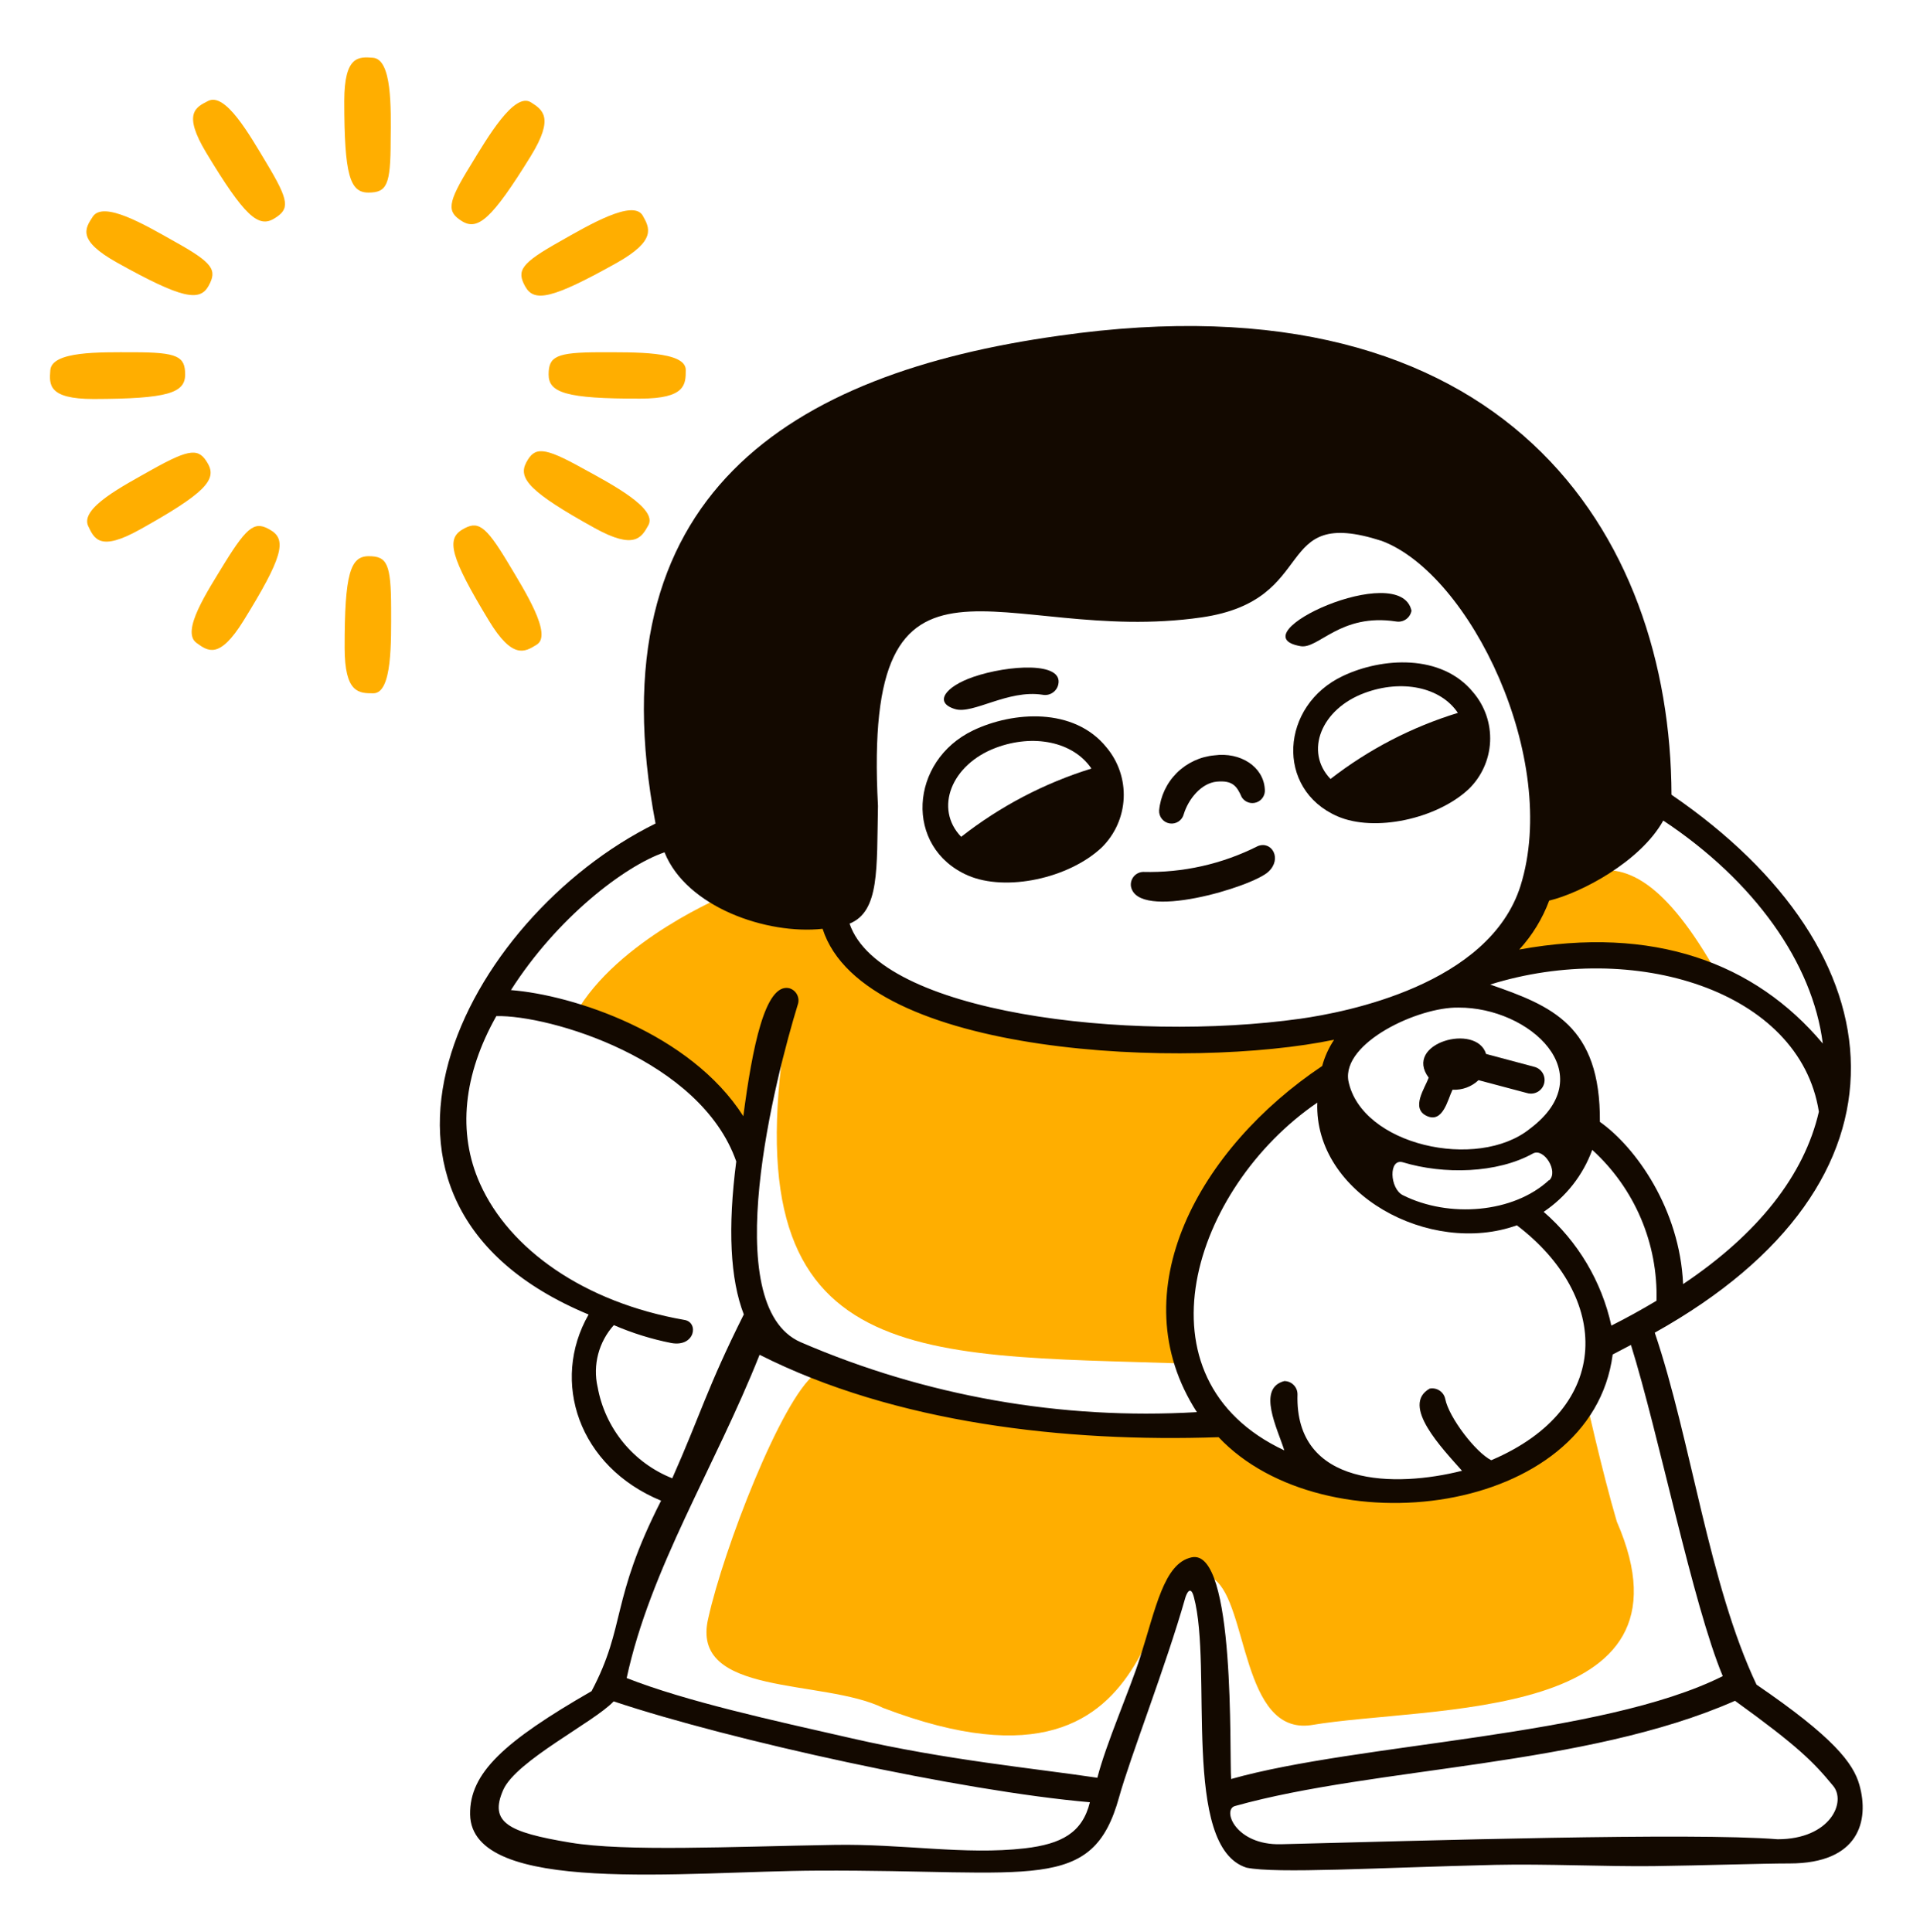
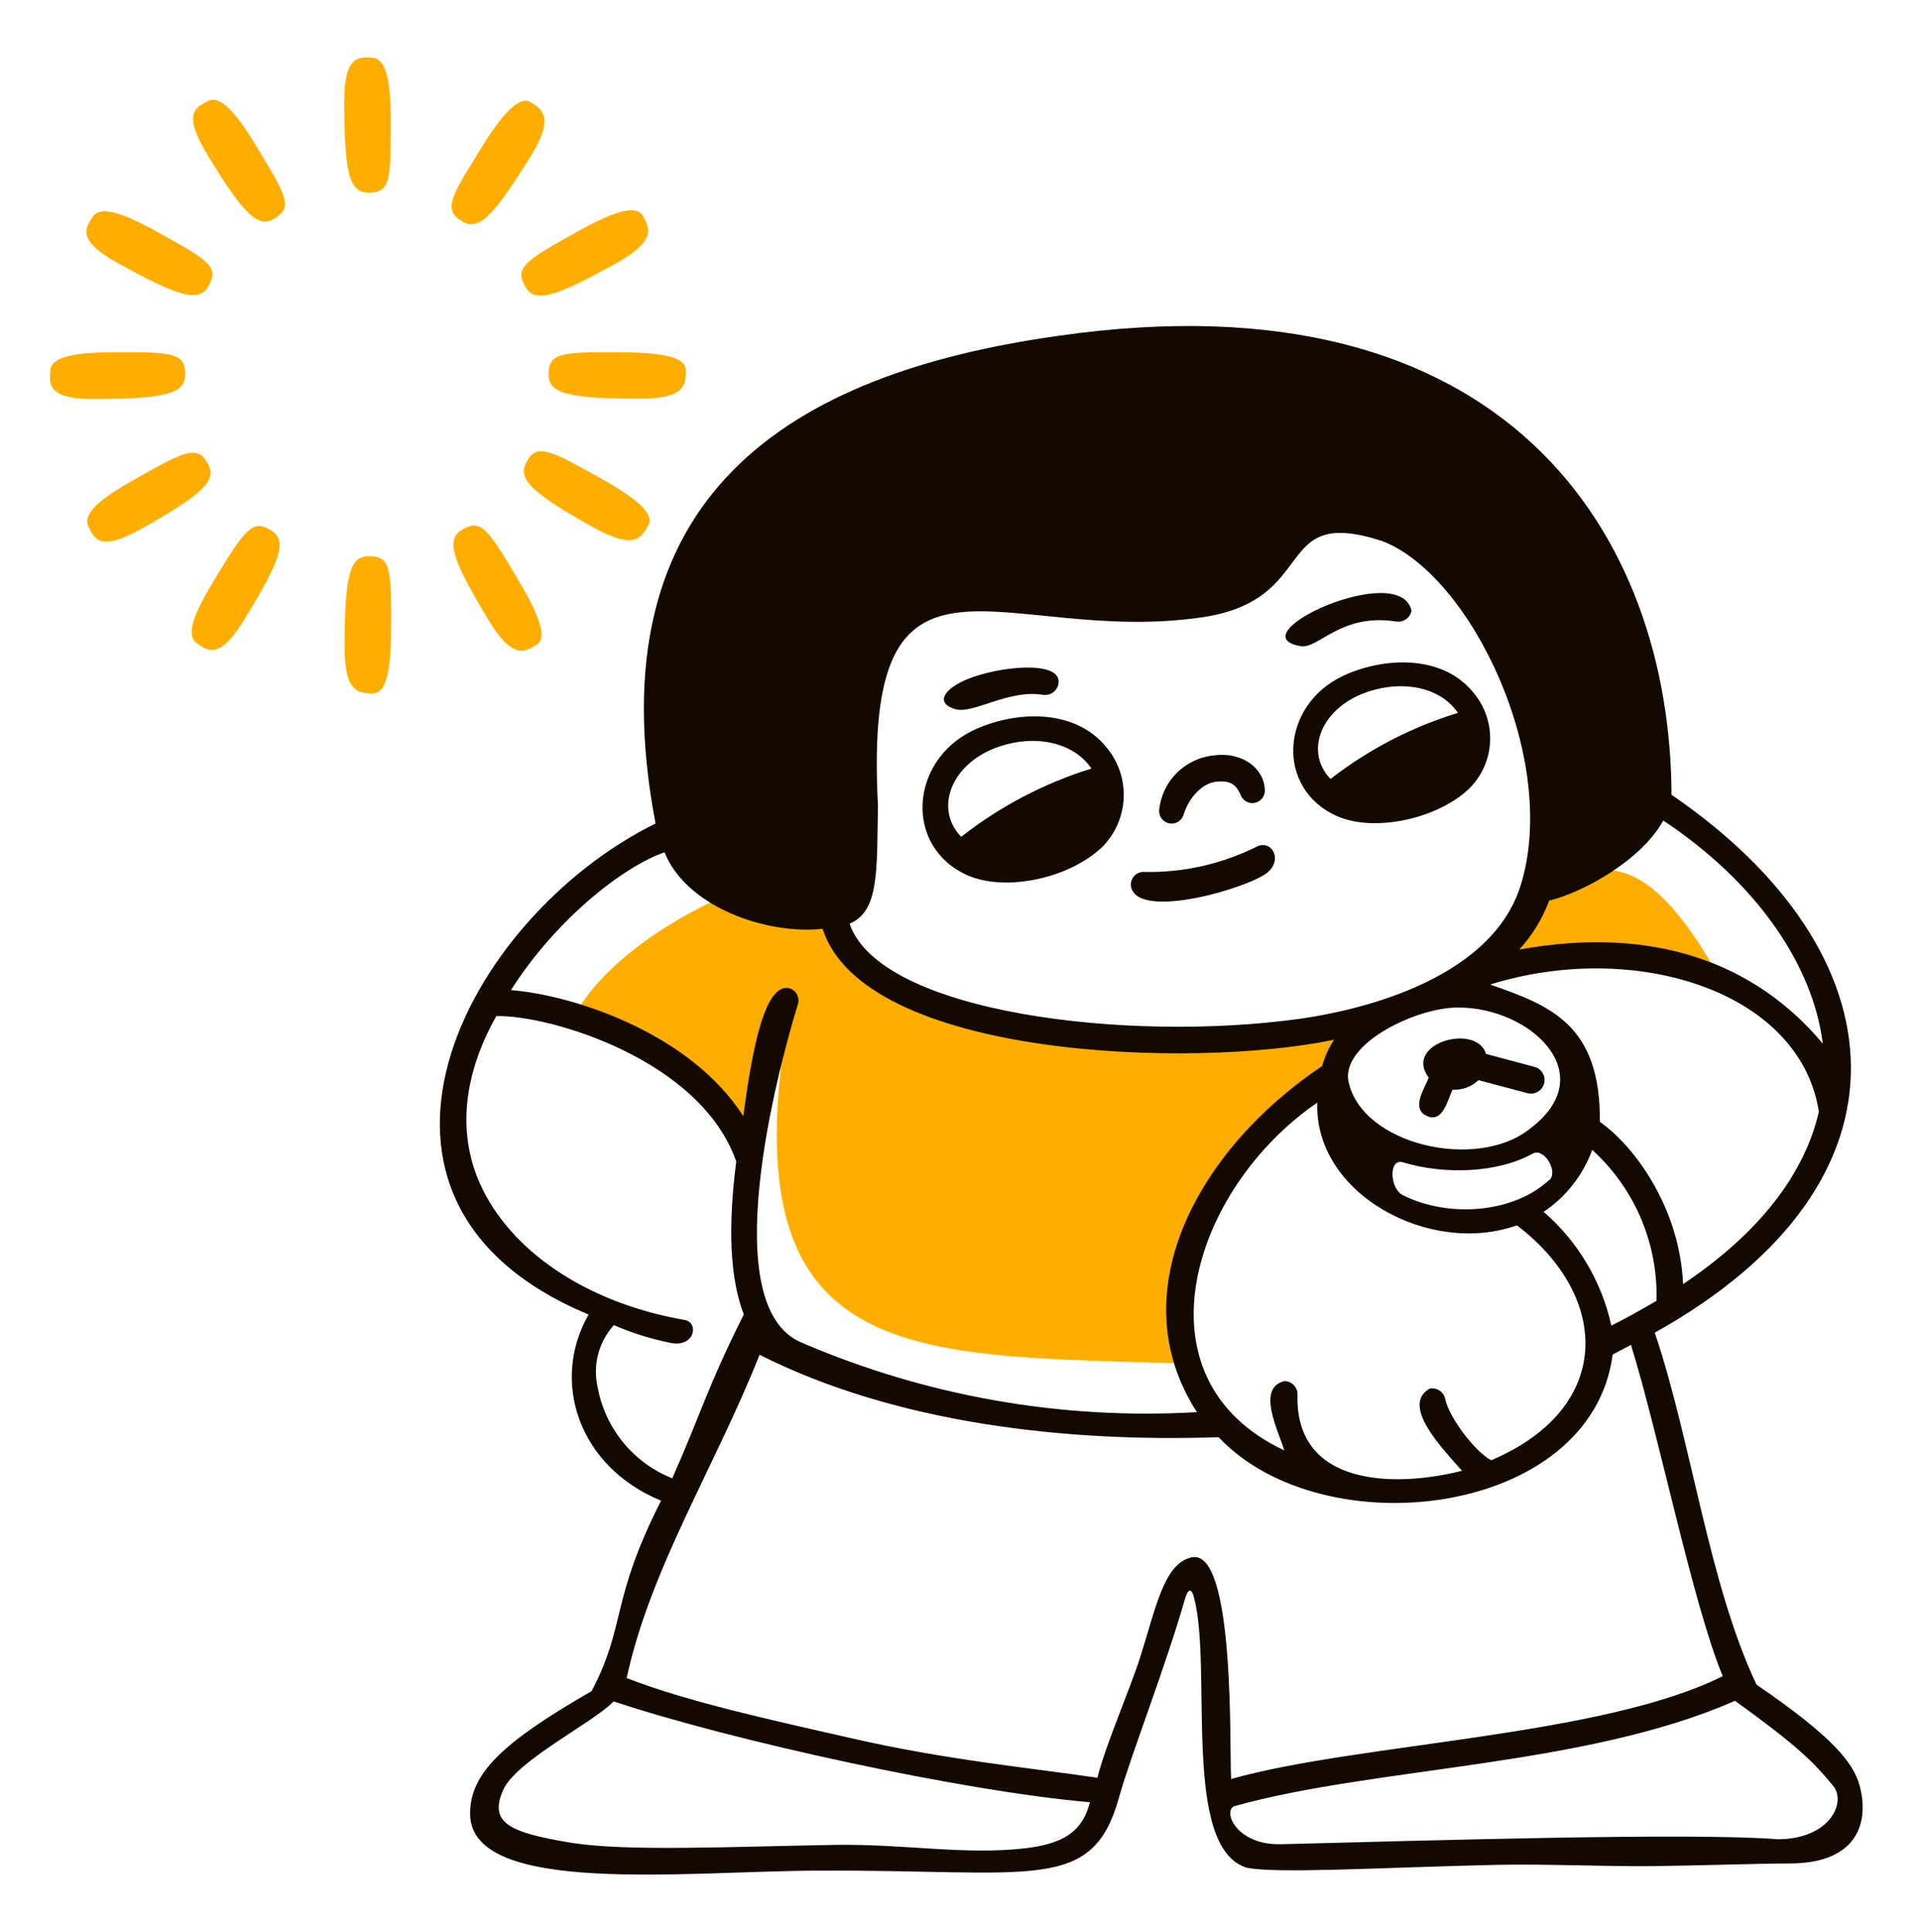
<svg xmlns="http://www.w3.org/2000/svg" width="155" height="156" viewBox="0 0 155 156" fill="none">
  <path d="M139.085 79.439C130.547 63.706 125.784 71.418 118.311 78.783C118.311 78.775 129.536 74.391 139.085 79.439Z" fill="#FFAE00" />
  <path d="M60.256 91.993C61.53 88.31 62.757 83.176 63.637 82.034C58.766 110.598 73.581 109.355 95.714 110.096C92.078 99.396 102.662 91.568 109.456 82.898C107.395 84.852 68.285 85.284 67.32 73.943C63.622 74.993 58.673 72.252 58.673 72.252C58.673 72.252 49.834 75.865 46.452 81.864C51.614 84.401 56.287 87.83 60.256 91.993Z" fill="#FFAE00" />
  <path d="M97.86 114.906L97.953 115.038C97.953 114.999 97.922 114.953 97.86 114.906Z" fill="#FFAE00" />
-   <path d="M127.984 112.744C124.494 122.865 102.569 121.444 97.953 115.06C97.891 116.302 64.216 112.157 65.799 110.937C63.066 113.006 58.41 125.096 57.183 130.639C55.639 137.031 66.447 135.51 71.303 137.903C96.416 147.468 91.298 122.718 98.038 127.52C100.74 129.535 100.246 140.057 105.819 139.293C115.408 137.664 137.618 139.138 130.524 122.857C129.343 118.858 127.984 112.744 127.984 112.744Z" fill="#FFAE00" />
  <path d="M78.135 70.685C81.223 72.02 86.303 70.916 88.943 68.423C90.012 67.37 90.644 65.954 90.714 64.455C90.784 62.957 90.287 61.488 89.322 60.34C86.689 57.082 81.771 57.445 78.575 58.966C73.41 61.428 72.97 68.423 78.135 70.685ZM80.389 60.379C83.431 59.236 86.643 59.884 88.109 62.054C84.298 63.236 80.735 65.104 77.595 67.566C75.402 65.288 76.792 61.73 80.389 60.379Z" fill="#130900" />
  <path d="M150.109 144.118C149.615 142.358 148.009 140.258 141.802 136.02C137.942 127.868 136.53 116.295 133.588 107.602C155.397 95.428 153.552 76.907 134.939 64.169C134.862 43.194 121.584 21.925 85.461 27.113C63.806 30.139 47.865 39.936 52.921 66.493C37.481 74.105 25.615 97.026 47.517 106.136C44.429 111.54 46.707 118.426 53.369 121.167C49.254 129.242 50.559 131.249 47.757 136.545C40.677 140.621 37.906 143.161 37.952 146.496C38.052 153.081 55.291 151.082 66.007 151.036C83.423 150.951 88.194 152.912 90.348 145.091C91.236 141.887 94.123 134.515 95.69 129.003C95.783 128.694 96.107 127.929 96.377 128.933C97.921 134.623 95.343 149.113 100.624 150.796C103.055 151.298 111.177 150.796 120.696 150.572C124.733 150.48 129.728 150.719 133.496 150.673C137.564 150.619 142.258 150.457 144.474 150.457C150.078 150.457 150.92 147.006 150.109 144.118ZM133.727 105.024C132.537 105.737 131.322 106.407 130.083 107.031C129.298 103.46 127.381 100.238 124.618 97.844C126.423 96.635 127.796 94.883 128.539 92.842C130.231 94.379 131.57 96.263 132.466 98.365C133.361 100.468 133.791 102.739 133.727 105.024ZM118.032 118.75C112.69 120.109 104.514 120.086 104.746 112.574C104.746 112.292 104.634 112.021 104.434 111.821C104.234 111.621 103.963 111.509 103.681 111.509C101.442 112.096 103.14 115.369 103.681 117.106C91.329 111.316 96.262 95.922 106.344 89.028C106.082 96.401 115.438 101.45 122.456 98.933C129.983 104.661 130.338 113.67 120.387 117.901C119.129 117.268 116.975 114.458 116.674 112.96C116.618 112.682 116.454 112.437 116.218 112.28C115.982 112.122 115.694 112.064 115.415 112.119C113.053 113.462 116.434 116.951 118.032 118.758V118.75ZM123.521 91.128C119.268 94.563 109.888 92.463 108.853 87.268C108.328 84.18 114.512 81.293 117.739 81.354C123.475 81.323 129.396 86.697 123.521 91.128ZM125.065 95.273C122.186 97.952 116.959 98.362 113.254 96.501C112.188 95.976 112.08 93.506 113.254 93.845C116.535 94.841 120.866 94.749 123.768 93.127C124.656 92.672 125.837 94.602 125.065 95.304V95.273ZM135.873 103.65C135.603 97.636 132.075 92.641 129.157 90.58C129.219 82.79 125.251 81.208 120.302 79.494C131.82 75.888 145.292 79.918 146.836 89.761C145.655 94.888 141.934 99.62 135.873 103.681V103.65ZM125.065 72.716C127.621 72.106 132.423 69.581 134.275 66.254C141.625 71.125 146.334 77.749 147.152 84.257C141.679 77.734 133.48 74.7 122.649 76.668C123.701 75.518 124.522 74.176 125.065 72.716ZM70.878 65.065C69.612 41.38 80.829 52.188 97.003 49.849C106.653 48.451 102.577 40.785 111.547 43.673C118.689 46.351 125.953 61.29 122.749 71.527C120.217 79.525 108.637 81.733 104.993 82.25C91.097 84.203 71.025 81.794 68.585 74.576C71.025 73.58 70.77 70.152 70.878 65.065ZM53.647 68.817C55.407 73.233 61.9 75.487 66.408 74.993C69.736 85.384 96.138 86.365 107.703 83.948C107.268 84.599 106.942 85.316 106.738 86.071C96.872 92.672 90.325 104.252 96.624 114.018C85.671 114.657 74.721 112.724 64.648 108.374C57.824 105.41 62.648 86.828 64.401 81.123C64.448 80.99 64.468 80.848 64.459 80.707C64.449 80.566 64.41 80.429 64.345 80.303C64.28 80.178 64.189 80.067 64.079 79.978C63.969 79.89 63.842 79.825 63.706 79.787C61.768 79.37 60.734 84.573 60.008 90.124C55.724 83.408 46.267 80.335 41.248 79.942C44.939 74.144 50.397 69.928 53.647 68.817ZM48.243 111.987C48.046 111.111 48.063 110.199 48.291 109.33C48.52 108.461 48.953 107.66 49.555 106.993C51.044 107.637 52.596 108.121 54.187 108.436C56.125 108.791 56.442 106.738 55.23 106.568C47.131 105.148 41.117 100.855 38.755 95.582C36.894 91.444 37.419 86.743 40.067 82.041C44.36 81.941 56.55 85.531 59.437 93.776C58.742 99.165 58.945 103.282 60.047 106.128C57.09 112.034 56.557 114.211 54.272 119.36C52.721 118.745 51.352 117.743 50.297 116.45C49.242 115.157 48.535 113.615 48.243 111.972V111.987ZM82.728 149.237C77.857 149.793 72.909 148.859 67.335 148.959C58.966 149.098 50.489 149.515 46.035 148.774C41.025 147.94 39.457 147.152 40.631 144.504C41.696 142.142 47.957 139.054 49.54 137.371C58.935 140.513 77.664 144.628 87.986 145.516C87.376 147.986 85.693 148.889 82.728 149.237ZM96.184 125.745C93.953 126.239 93.313 129.844 92.039 133.828C91.19 136.499 89.321 140.698 88.588 143.539C83.415 142.767 76.421 142.111 68.709 140.343C62.394 138.907 55.368 137.371 50.59 135.487C52.512 126.602 57.7 118.503 61.321 109.386C72.283 114.921 86.025 116.465 98.377 116.041C106.869 125.05 128.485 122.456 130.191 109.363L131.666 108.591C133.905 115.763 136.661 129.551 139.077 135.333C129.311 140.228 109.641 140.737 99.388 143.64C99.234 141.694 99.782 124.934 96.184 125.745ZM143.509 148.503C136.56 147.948 114.944 148.619 103.418 148.905C99.72 148.998 98.632 146.087 99.713 145.817C111.022 142.652 127.983 142.652 140.065 137.325C145.161 141 146.411 142.281 147.971 144.172C149.098 145.477 147.755 148.503 143.509 148.503Z" fill="#130900" />
  <path d="M123.877 86.141L119.97 85.098C119.198 82.566 113.261 84.226 115.338 87.013C115.037 87.847 113.864 89.483 115.176 90.101C116.488 90.719 116.874 88.773 117.26 87.986C117.645 88.006 118.029 87.948 118.39 87.816C118.751 87.683 119.081 87.478 119.36 87.214L123.313 88.264C123.594 88.338 123.894 88.298 124.146 88.152C124.398 88.006 124.582 87.766 124.656 87.484C124.731 87.202 124.691 86.903 124.545 86.651C124.398 86.399 124.158 86.215 123.877 86.141Z" fill="#130900" />
  <path d="M108.422 54.573C103.357 56.951 102.933 63.721 107.981 65.914C110.961 67.203 115.964 66.138 118.558 63.721C119.604 62.71 120.225 61.338 120.294 59.885C120.362 58.431 119.874 57.007 118.929 55.901C116.358 52.751 111.54 53.098 108.422 54.573ZM117.686 57.561C113.966 58.703 110.484 60.51 107.41 62.895C105.295 60.687 106.638 57.244 110.174 55.947C113.154 54.843 116.288 55.461 117.693 57.561H117.686Z" fill="#130900" />
  <path d="M102.407 70.376C103.519 69.334 102.67 67.867 101.543 68.315C98.674 69.765 95.491 70.482 92.278 70.4C92.137 70.405 91.997 70.44 91.869 70.502C91.742 70.564 91.628 70.651 91.536 70.76C91.444 70.868 91.375 70.994 91.334 71.13C91.293 71.266 91.281 71.409 91.298 71.55C91.777 74.422 101.133 71.604 102.407 70.376Z" fill="#130900" />
  <path d="M77.101 57.252C78.56 57.692 81.354 55.662 84.157 56.094C84.433 56.15 84.719 56.097 84.957 55.945C85.195 55.794 85.364 55.557 85.431 55.283C85.886 53.407 81.401 53.685 78.567 54.658C76.313 55.438 75.356 56.727 77.101 57.252Z" fill="#130900" />
  <path d="M95.567 65.728C95.938 64.524 96.972 63.227 98.23 63.111C99.489 62.996 99.844 63.451 100.245 64.37C100.368 64.564 100.552 64.711 100.769 64.786C100.986 64.862 101.221 64.861 101.438 64.785C101.654 64.709 101.838 64.561 101.96 64.366C102.081 64.172 102.133 63.941 102.106 63.714C101.998 61.899 100.13 60.703 98.037 60.988C96.891 61.092 95.818 61.593 95.002 62.405C94.187 63.217 93.682 64.289 93.575 65.435C93.563 65.686 93.644 65.933 93.804 66.127C93.963 66.322 94.189 66.449 94.438 66.486C94.687 66.523 94.94 66.465 95.149 66.325C95.358 66.185 95.507 65.972 95.567 65.728Z" fill="#130900" />
  <path d="M104.993 52.172C106.452 52.427 108.197 49.486 112.713 50.18C112.993 50.227 113.279 50.162 113.511 49.999C113.742 49.835 113.9 49.587 113.949 49.308C113.045 45.17 99.767 51.269 104.993 52.172Z" fill="#130900" />
  <path d="M16.799 8.152C15.78 8.67 14.746 9.164 16.653 12.337C19.741 17.463 20.86 18.42 22.134 17.648C23.408 16.876 23.362 16.243 21.509 13.155C20.119 10.839 18.197 7.442 16.799 8.152Z" fill="#FFAE00" />
  <path d="M21.879 42.823C20.636 42.051 20.034 42.383 18.142 45.448C16.737 47.764 14.583 50.983 15.865 51.91C16.784 52.574 17.702 53.268 19.648 50.134C22.805 45.039 23.16 43.603 21.879 42.823Z" fill="#FFAE00" />
  <path d="M16.792 37.45C16.074 36.176 15.386 36.176 12.252 37.928C9.936 39.241 6.454 41.016 7.118 42.468C7.605 43.502 8.06 44.56 11.295 42.753C16.521 39.843 17.517 38.746 16.792 37.45Z" fill="#FFAE00" />
  <path d="M42.399 23.129C43.117 24.426 44.568 24.148 49.795 21.222C53.014 19.408 52.443 18.397 51.887 17.409C51.115 16.058 47.517 18.18 45.178 19.508C42.044 21.269 41.689 21.848 42.399 23.129Z" fill="#FFAE00" />
  <path d="M9.442 21.199C14.668 24.117 16.12 24.38 16.838 23.083C17.556 21.786 17.193 21.223 14.051 19.478C11.735 18.173 8.353 16.181 7.489 17.494C6.863 18.451 6.215 19.393 9.442 21.199Z" fill="#FFAE00" />
  <path d="M14.946 30.239C14.946 28.78 14.352 28.441 10.754 28.441C8.076 28.441 4.169 28.332 4.061 29.9C3.976 31.035 3.86 32.216 7.558 32.216C13.549 32.2 14.946 31.729 14.946 30.239Z" fill="#FFAE00" />
  <path d="M29.769 44.908C28.287 44.908 27.816 46.305 27.823 52.296C27.823 55.994 28.997 55.978 30.139 55.978C31.683 55.978 31.575 51.779 31.575 49.1C31.568 45.51 31.236 44.908 29.769 44.908Z" fill="#FFAE00" />
  <path d="M47.023 37.805C43.881 36.06 43.163 36.06 42.484 37.342C41.805 38.623 42.754 39.727 47.996 42.63C51.231 44.421 51.787 43.402 52.343 42.406C53.091 41.055 49.409 39.109 47.023 37.805Z" fill="#FFAE00" />
  <path d="M48.482 28.441C44.885 28.441 44.29 28.781 44.29 30.24C44.29 31.699 45.688 32.201 51.678 32.185C55.376 32.185 55.361 31.019 55.361 29.869C55.361 28.333 51.161 28.449 48.482 28.441Z" fill="#FFAE00" />
  <path d="M37.304 17.864C38.57 18.636 39.705 17.702 42.847 12.607C44.785 9.457 43.789 8.855 42.847 8.253C41.504 7.442 39.373 11.07 37.984 13.356C36.092 16.413 36.061 17.092 37.304 17.864Z" fill="#FFAE00" />
  <path d="M30.109 4.663C28.974 4.578 27.793 4.47 27.793 8.16C27.793 14.151 28.256 15.549 29.738 15.549C31.22 15.549 31.537 14.954 31.537 11.357C31.568 8.693 31.653 4.787 30.109 4.663Z" fill="#FFAE00" />
  <path d="M37.304 42.769C36.03 43.541 36.354 44.977 39.458 50.095C41.372 53.261 42.368 52.651 43.318 52.056C44.638 51.284 42.376 47.725 41.002 45.425C39.157 42.352 38.554 42.013 37.304 42.769Z" fill="#FFAE00" />
</svg>